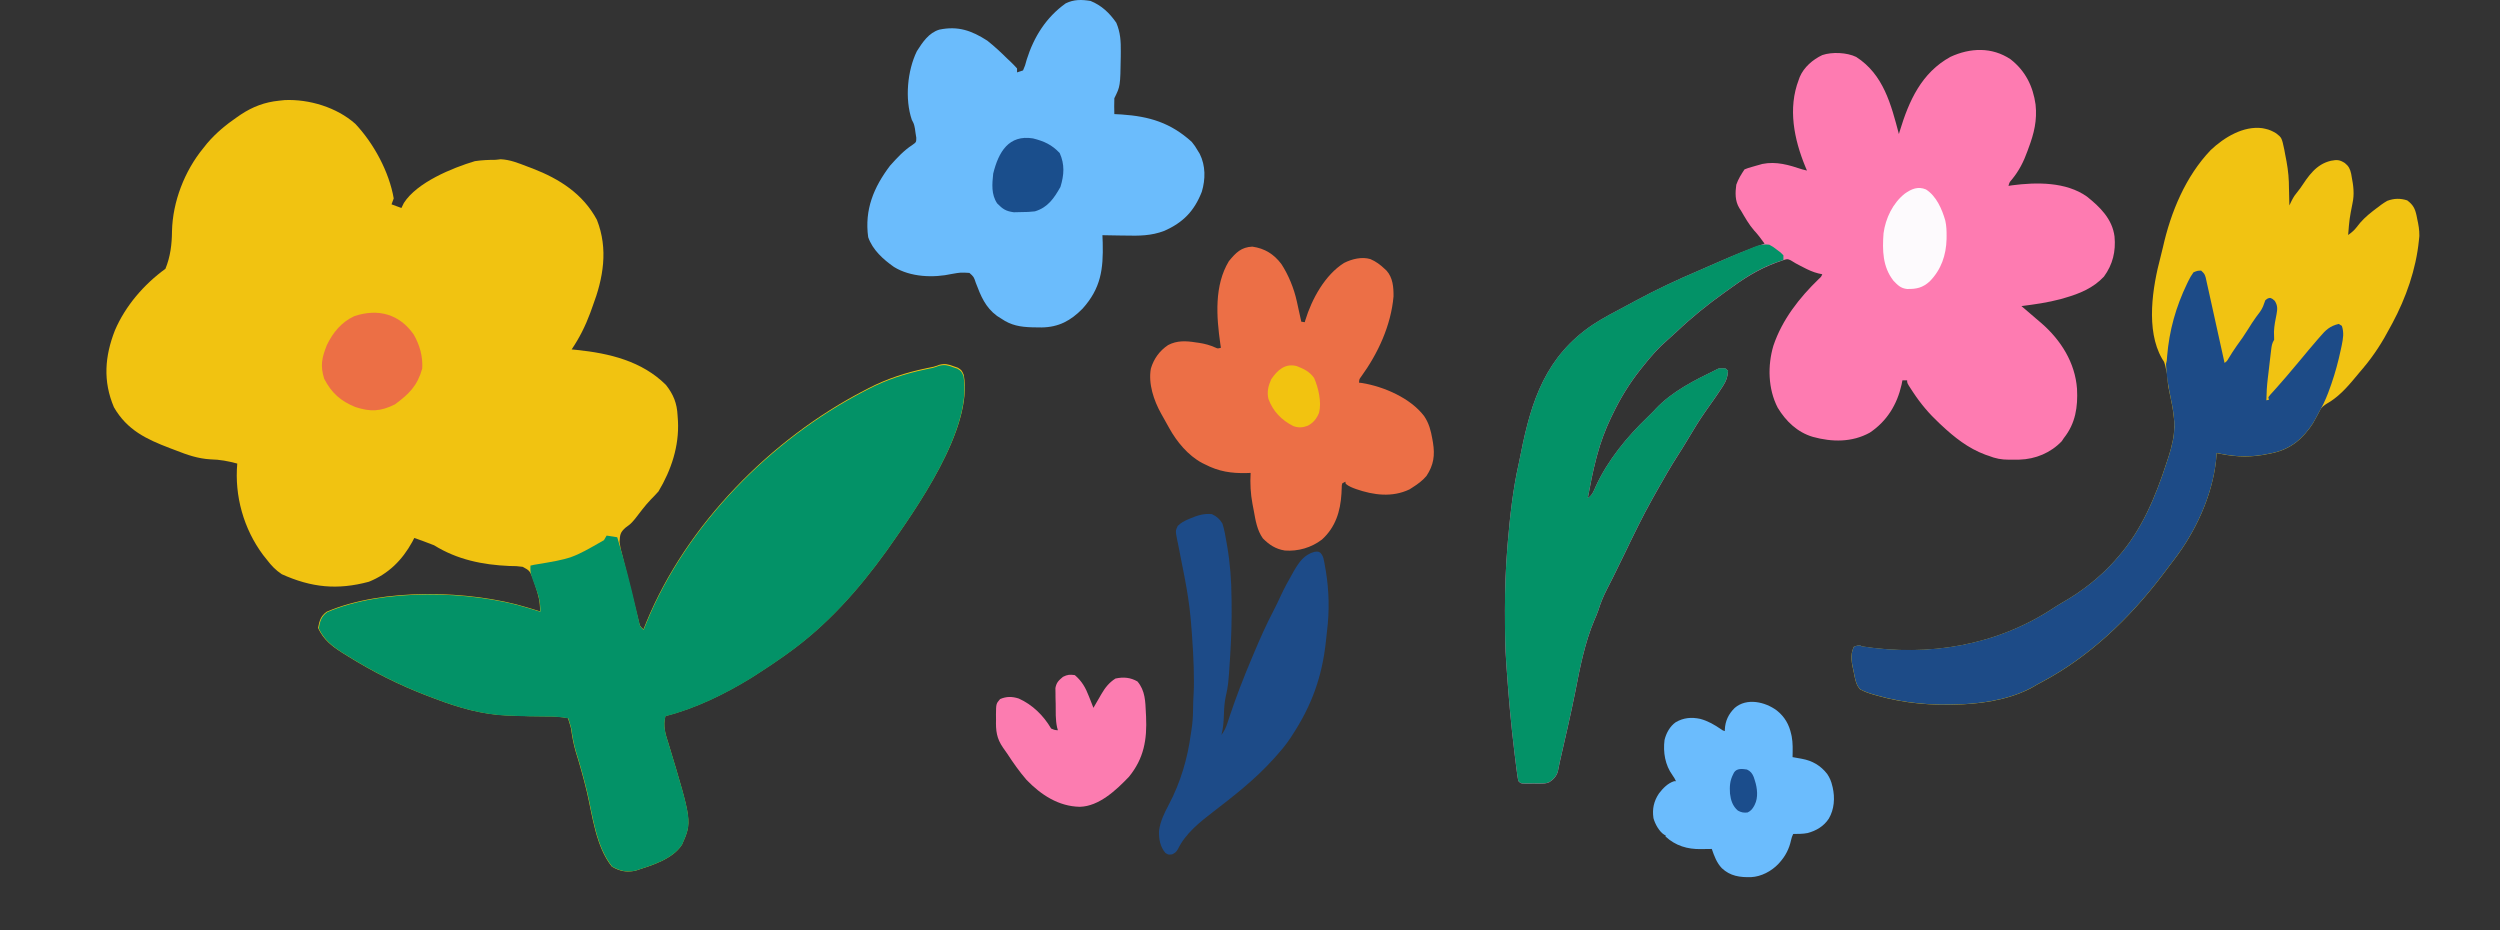
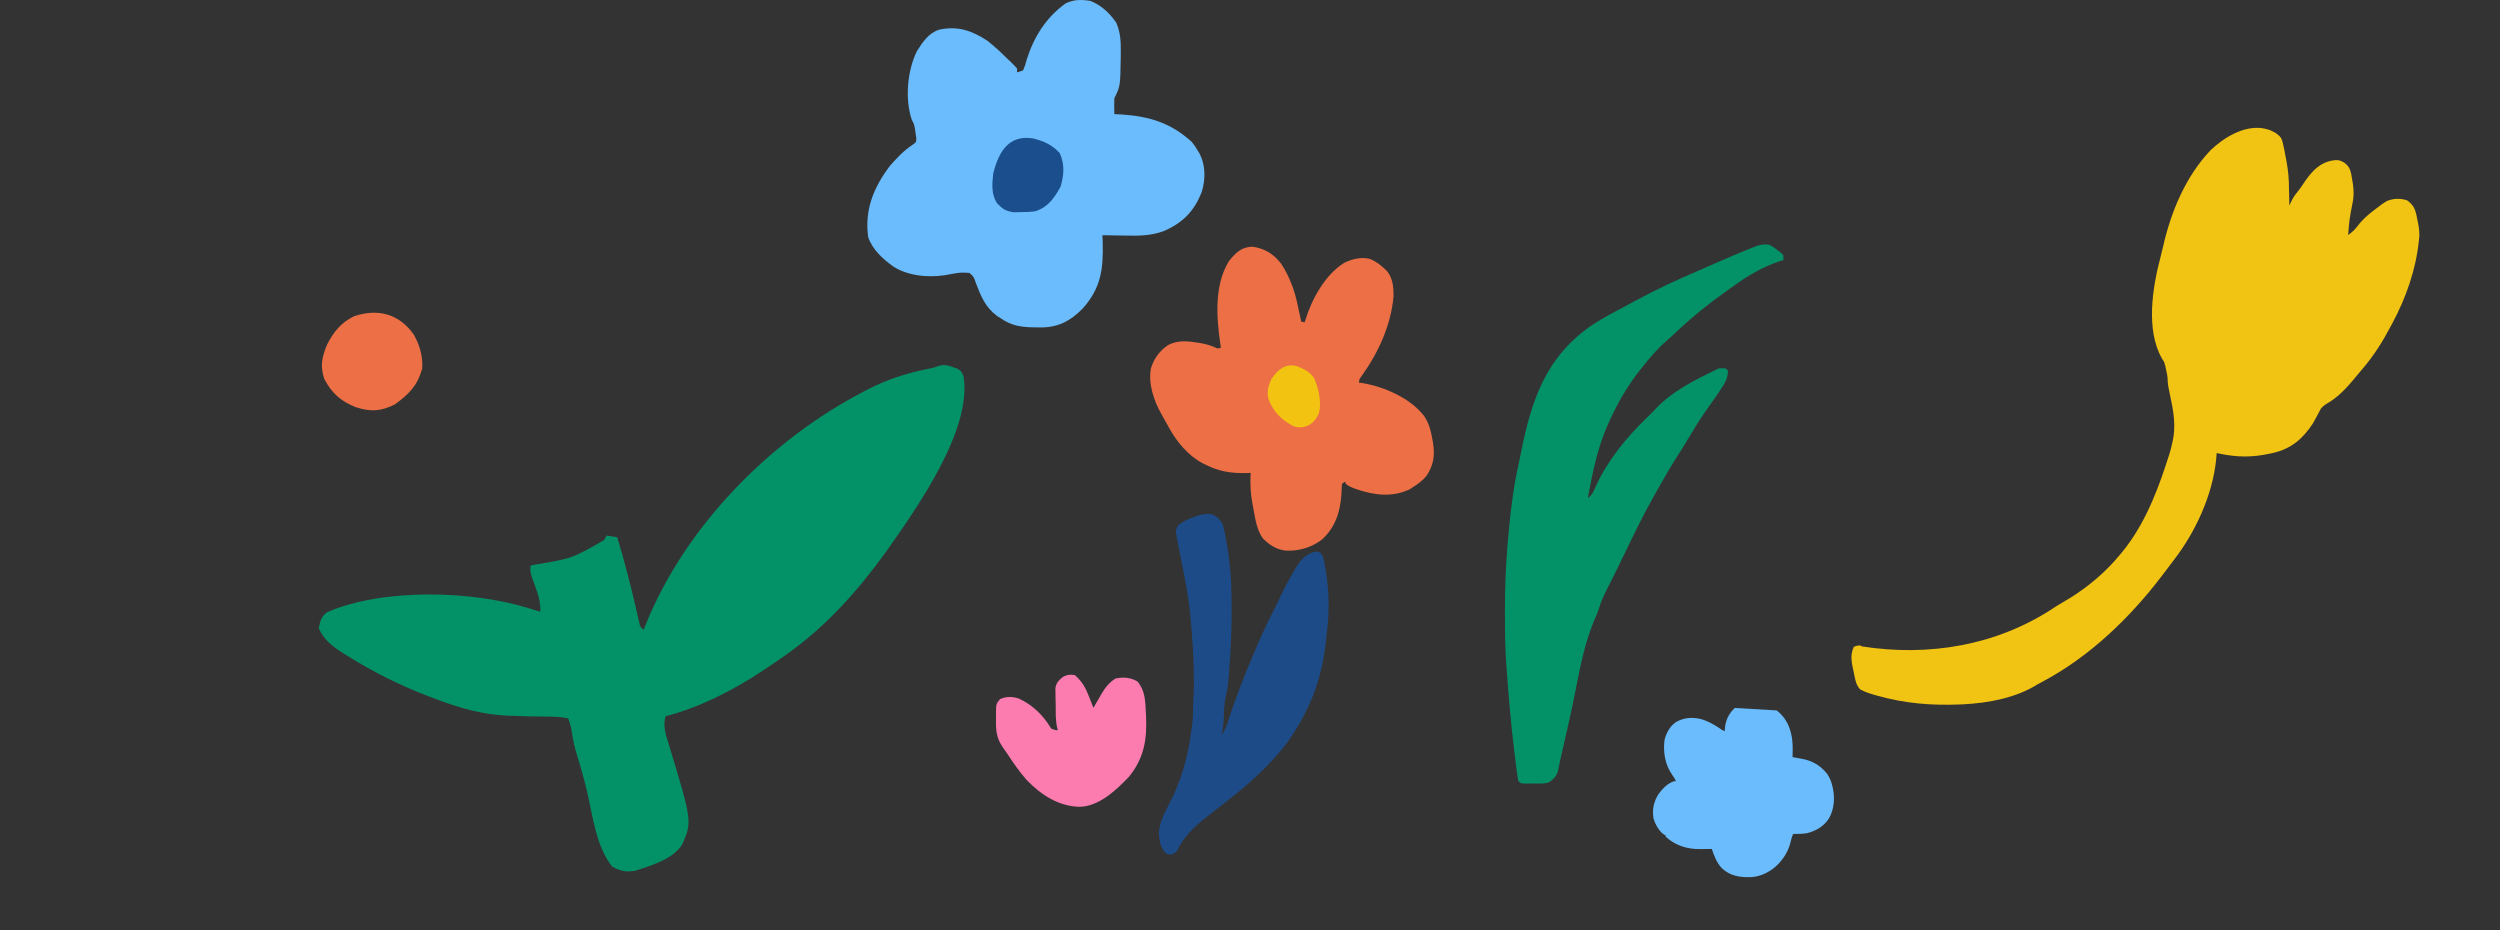
<svg xmlns="http://www.w3.org/2000/svg" width="129" height="48" viewBox="0 0 129 48" fill="none">
  <rect x="0" y="0" width="129" height="48" fill="#333333" stroke="none" />
  <g id="æç»">
    <g id="Group 743">
-       <path id="Vector" d="M103.74 3.055C104.508 3.65 104.905 4.453 105.036 5.396C105.122 6.212 104.959 6.886 104.671 7.646C104.655 7.692 104.638 7.738 104.621 7.786C104.419 8.345 104.187 8.808 103.809 9.268C103.688 9.406 103.688 9.406 103.637 9.592C103.729 9.577 103.729 9.577 103.823 9.562C105.091 9.397 106.602 9.378 107.683 10.141C108.363 10.682 108.996 11.3 109.11 12.206C109.181 12.973 109.02 13.647 108.563 14.274C108.01 14.863 107.317 15.149 106.556 15.368C106.48 15.39 106.404 15.412 106.326 15.435C105.661 15.613 104.988 15.707 104.306 15.794C104.36 15.839 104.414 15.885 104.469 15.932C104.662 16.096 104.853 16.261 105.045 16.427C105.143 16.511 105.242 16.596 105.342 16.68C106.346 17.555 107.075 18.713 107.174 20.06C107.223 21.002 107.098 21.845 106.495 22.604C106.46 22.657 106.425 22.709 106.389 22.764C105.815 23.369 105.034 23.69 104.209 23.717C104.09 23.718 103.97 23.718 103.85 23.718C103.761 23.719 103.761 23.719 103.669 23.72C103.279 23.721 102.965 23.661 102.604 23.516C102.527 23.49 102.527 23.49 102.449 23.464C101.564 23.136 100.852 22.573 100.172 21.935C100.134 21.901 100.097 21.866 100.059 21.83C99.537 21.342 99.104 20.83 98.712 20.233C98.678 20.181 98.643 20.129 98.608 20.075C98.408 19.768 98.408 19.768 98.408 19.625C98.328 19.625 98.248 19.625 98.165 19.625C98.142 19.739 98.142 19.739 98.119 19.856C97.888 20.876 97.366 21.732 96.485 22.323C95.565 22.832 94.534 22.815 93.544 22.543C92.747 22.309 92.153 21.738 91.73 21.038C91.23 20.074 91.2 18.867 91.508 17.836C91.958 16.497 92.849 15.36 93.854 14.391C93.973 14.282 93.973 14.282 94.03 14.152C93.96 14.137 93.89 14.122 93.818 14.106C93.54 14.037 93.299 13.923 93.046 13.791C93.004 13.77 92.963 13.749 92.92 13.727C92.741 13.636 92.572 13.545 92.404 13.434C92.236 13.346 92.199 13.368 92.024 13.422C91.044 13.738 90.258 14.18 89.426 14.782C89.288 14.881 89.15 14.979 89.012 15.077C88.126 15.706 87.296 16.377 86.507 17.126C86.354 17.271 86.198 17.412 86.038 17.55C85.569 17.956 85.173 18.408 84.788 18.895C84.738 18.957 84.689 19.019 84.637 19.084C84.068 19.803 83.618 20.542 83.219 21.369C83.185 21.438 83.151 21.508 83.117 21.579C82.826 22.191 82.598 22.809 82.42 23.463C82.405 23.519 82.39 23.575 82.374 23.632C82.193 24.316 82.06 25.01 81.93 25.705C82.167 25.547 82.23 25.352 82.341 25.101C82.958 23.749 83.96 22.534 85.031 21.509C85.106 21.434 85.106 21.434 85.183 21.358C85.258 21.282 85.258 21.282 85.335 21.206C85.366 21.172 85.398 21.137 85.43 21.102C86.295 20.185 87.441 19.624 88.558 19.077C88.598 19.057 88.638 19.037 88.68 19.017C88.862 19.005 88.862 19.005 89.044 19.017C89.084 19.057 89.125 19.097 89.166 19.138C89.149 19.441 89.081 19.645 88.919 19.898C88.898 19.931 88.878 19.963 88.856 19.997C88.59 20.41 88.302 20.808 88.019 21.209C87.686 21.686 87.384 22.174 87.09 22.675C86.918 22.969 86.735 23.256 86.551 23.543C86.196 24.1 85.867 24.67 85.543 25.247C85.46 25.395 85.377 25.543 85.293 25.691C84.761 26.635 84.294 27.608 83.824 28.584C83.631 28.984 83.437 29.385 83.237 29.783C83.219 29.82 83.2 29.858 83.18 29.896C83.096 30.065 83.01 30.232 82.923 30.399C82.739 30.754 82.596 31.103 82.477 31.484C82.419 31.657 82.35 31.818 82.276 31.983C81.775 33.161 81.527 34.456 81.283 35.707C81.049 36.887 80.773 38.06 80.505 39.233C80.482 39.335 80.46 39.438 80.44 39.541C80.43 39.589 80.42 39.638 80.41 39.687C80.402 39.73 80.393 39.772 80.385 39.816C80.311 40.059 80.148 40.234 79.933 40.368C79.778 40.429 79.657 40.435 79.49 40.436C79.431 40.436 79.372 40.436 79.311 40.436C79.25 40.436 79.189 40.435 79.126 40.435C79.064 40.435 79.002 40.436 78.939 40.436C78.88 40.436 78.821 40.436 78.76 40.436C78.706 40.436 78.653 40.436 78.597 40.435C78.464 40.42 78.464 40.42 78.343 40.298C78.309 40.116 78.282 39.937 78.26 39.753C78.252 39.696 78.245 39.639 78.237 39.581C78.214 39.393 78.191 39.205 78.168 39.017C78.156 38.921 78.156 38.921 78.144 38.822C77.969 37.402 77.845 35.978 77.745 34.551C77.739 34.456 77.732 34.362 77.725 34.267C77.662 33.422 77.657 32.576 77.655 31.729C77.655 31.652 77.654 31.576 77.654 31.497C77.654 30.389 77.692 29.29 77.784 28.187C77.789 28.126 77.794 28.065 77.799 28.003C77.916 26.636 78.065 25.254 78.369 23.915C78.409 23.735 78.445 23.554 78.48 23.374C79.022 20.638 79.782 18.392 82.166 16.77C82.735 16.395 83.342 16.083 83.944 15.765C84.097 15.684 84.249 15.602 84.401 15.519C85.453 14.949 86.545 14.437 87.646 13.97C87.752 13.923 87.858 13.877 87.964 13.83C88.134 13.755 88.304 13.681 88.475 13.607C88.573 13.564 88.671 13.521 88.77 13.478C89.521 13.149 90.278 12.846 91.051 12.571C90.994 12.494 90.937 12.417 90.879 12.34C90.847 12.297 90.816 12.254 90.783 12.21C90.697 12.098 90.607 11.994 90.511 11.891C90.241 11.581 90.042 11.222 89.835 10.869C89.807 10.826 89.779 10.783 89.75 10.739C89.524 10.368 89.535 9.952 89.592 9.531C89.694 9.239 89.846 8.997 90.017 8.741C90.193 8.672 90.193 8.672 90.405 8.611C90.474 8.591 90.544 8.571 90.615 8.55C90.679 8.533 90.742 8.515 90.808 8.497C90.848 8.485 90.888 8.473 90.929 8.461C91.658 8.313 92.311 8.513 92.997 8.741C93.078 8.761 93.159 8.782 93.24 8.801C93.212 8.735 93.184 8.669 93.155 8.6C92.574 7.189 92.248 5.595 92.814 4.119C92.831 4.072 92.848 4.025 92.865 3.976C93.078 3.469 93.542 3.072 94.03 2.842C94.536 2.671 95.298 2.705 95.778 2.937C97.189 3.841 97.582 5.397 97.983 6.916C97.998 6.865 98.013 6.814 98.029 6.761C98.503 5.201 99.147 3.757 100.642 2.934C101.666 2.46 102.785 2.42 103.74 3.055Z" fill="#FE7BB1" />
      <path id="Vector_2" d="M91.294 12.626C91.495 12.737 91.495 12.737 91.686 12.884C91.749 12.932 91.813 12.98 91.879 13.029C91.927 13.077 91.975 13.124 92.024 13.173C92.024 13.253 92.024 13.333 92.024 13.416C91.957 13.438 91.89 13.46 91.821 13.483C90.918 13.787 90.195 14.219 89.426 14.776C89.288 14.875 89.15 14.973 89.012 15.071C88.126 15.7 87.296 16.371 86.507 17.119C86.354 17.265 86.198 17.406 86.038 17.543C85.569 17.95 85.173 18.402 84.788 18.889C84.738 18.951 84.689 19.013 84.637 19.077C84.068 19.797 83.618 20.536 83.219 21.363C83.185 21.432 83.151 21.501 83.117 21.573C82.826 22.185 82.598 22.802 82.42 23.456C82.405 23.512 82.39 23.568 82.374 23.626C82.193 24.309 82.06 25.004 81.93 25.699C82.167 25.541 82.23 25.346 82.341 25.094C82.958 23.742 83.96 22.527 85.031 21.503C85.081 21.453 85.132 21.403 85.183 21.351C85.233 21.301 85.284 21.251 85.335 21.199C85.366 21.165 85.398 21.131 85.43 21.096C86.295 20.179 87.441 19.617 88.558 19.071C88.598 19.051 88.638 19.031 88.68 19.01C88.862 18.999 88.862 18.999 89.044 19.01C89.084 19.05 89.125 19.09 89.166 19.132C89.149 19.434 89.081 19.638 88.919 19.892C88.898 19.924 88.878 19.957 88.856 19.99C88.59 20.403 88.302 20.801 88.019 21.203C87.686 21.679 87.384 22.168 87.09 22.669C86.918 22.963 86.735 23.25 86.551 23.536C86.196 24.093 85.867 24.664 85.543 25.24C85.46 25.389 85.377 25.537 85.293 25.684C84.761 26.628 84.294 27.601 83.824 28.577C83.631 28.978 83.437 29.378 83.237 29.776C83.219 29.814 83.2 29.851 83.18 29.89C83.096 30.058 83.01 30.226 82.923 30.393C82.739 30.748 82.596 31.096 82.477 31.478C82.419 31.65 82.35 31.811 82.276 31.977C81.775 33.154 81.527 34.449 81.283 35.701C81.049 36.881 80.773 38.053 80.505 39.226C80.482 39.329 80.46 39.431 80.44 39.534C80.425 39.607 80.425 39.607 80.41 39.681C80.402 39.723 80.393 39.766 80.385 39.81C80.311 40.053 80.148 40.228 79.933 40.361C79.778 40.423 79.657 40.429 79.49 40.429C79.431 40.43 79.372 40.43 79.311 40.43C79.25 40.429 79.189 40.429 79.126 40.428C79.064 40.429 79.002 40.429 78.939 40.43C78.88 40.43 78.821 40.43 78.76 40.429C78.706 40.429 78.653 40.429 78.597 40.429C78.464 40.413 78.464 40.413 78.343 40.292C78.309 40.109 78.282 39.93 78.26 39.746C78.252 39.69 78.245 39.633 78.237 39.575C78.214 39.387 78.191 39.199 78.168 39.011C78.156 38.914 78.156 38.914 78.144 38.816C77.969 37.396 77.845 35.971 77.745 34.544C77.739 34.45 77.732 34.355 77.725 34.261C77.662 33.415 77.657 32.569 77.655 31.722C77.655 31.646 77.654 31.569 77.654 31.49C77.654 30.383 77.692 29.284 77.784 28.18C77.789 28.12 77.794 28.059 77.799 27.997C77.916 26.63 78.065 25.248 78.369 23.908C78.409 23.728 78.445 23.548 78.48 23.367C79.022 20.632 79.782 18.385 82.166 16.764C82.735 16.389 83.342 16.076 83.944 15.758C84.097 15.677 84.249 15.595 84.401 15.512C85.453 14.943 86.545 14.431 87.646 13.963C87.752 13.917 87.858 13.87 87.964 13.824C88.182 13.728 88.4 13.633 88.619 13.538C88.669 13.515 88.72 13.493 88.772 13.47C89.323 13.23 89.875 12.992 90.435 12.774C90.509 12.745 90.583 12.716 90.659 12.686C90.89 12.619 91.055 12.597 91.294 12.626Z" fill="#039267" />
-       <path id="Vector_3" d="M99.381 9.776C99.918 10.118 100.211 10.796 100.379 11.39C100.436 11.648 100.446 11.9 100.444 12.164C100.444 12.219 100.443 12.274 100.443 12.331C100.421 13.168 100.168 13.912 99.573 14.519C99.209 14.85 98.888 14.921 98.4 14.911C98.073 14.876 97.919 14.711 97.7 14.482C97.139 13.764 97.126 12.907 97.191 12.034C97.296 11.262 97.667 10.488 98.278 9.999C98.625 9.75 98.966 9.599 99.381 9.776Z" fill="#FDFAFD" />
    </g>
    <path id="Vector_4" d="M55.461 34.836C55.828 35.15 56.015 35.483 56.187 35.93C56.209 35.988 56.233 36.045 56.256 36.104C56.312 36.244 56.367 36.384 56.421 36.525C56.489 36.406 56.489 36.406 56.559 36.285C56.62 36.179 56.682 36.074 56.743 35.969C56.773 35.917 56.803 35.865 56.833 35.811C57.033 35.472 57.227 35.226 57.556 35.013C57.969 34.924 58.324 34.953 58.692 35.163C59.096 35.639 59.099 36.19 59.128 36.792C59.131 36.85 59.134 36.908 59.137 36.968C59.191 38.165 59.029 39.129 58.255 40.081C57.597 40.769 56.711 41.605 55.723 41.631C54.623 41.612 53.711 41.013 52.966 40.238C52.605 39.821 52.288 39.37 51.985 38.906C51.913 38.797 51.837 38.689 51.759 38.583C51.422 38.099 51.379 37.704 51.395 37.119C51.394 37.04 51.393 36.961 51.392 36.879C51.398 36.311 51.398 36.311 51.604 36.073C51.934 35.93 52.225 35.935 52.568 36.044C53.274 36.36 53.849 36.925 54.238 37.592C54.42 37.67 54.42 37.67 54.587 37.681C54.573 37.632 54.559 37.583 54.545 37.532C54.458 37.129 54.477 36.714 54.473 36.303C54.47 36.21 54.468 36.117 54.465 36.021C54.464 35.931 54.464 35.842 54.463 35.75C54.462 35.668 54.46 35.587 54.459 35.503C54.513 35.212 54.629 35.11 54.849 34.925C55.08 34.807 55.204 34.799 55.461 34.836Z" fill="#FC7CB0" />
    <g id="Group 744">
      <path id="Vector_5" d="M114.073 7.743C112.774 9.103 112.013 10.945 111.607 12.76C111.571 12.923 111.531 13.082 111.488 13.243C111.07 14.81 110.708 17.03 111.562 18.508C111.597 18.563 111.632 18.618 111.667 18.674C111.73 18.867 111.73 18.867 111.768 19.065C111.782 19.131 111.796 19.196 111.811 19.263C111.848 19.46 111.848 19.46 111.852 19.653C111.867 19.874 111.905 20.075 111.954 20.291C112.153 21.214 112.312 22.007 112.071 22.929C112.049 23.025 112.049 23.025 112.027 23.122C111.973 23.332 111.908 23.535 111.839 23.74C111.822 23.795 111.804 23.85 111.785 23.906C111.228 25.621 110.509 27.355 109.303 28.724C109.245 28.791 109.187 28.858 109.128 28.927C108.357 29.792 107.413 30.53 106.405 31.099C106.256 31.185 106.114 31.273 105.97 31.368C103.031 33.312 99.521 33.895 96.064 33.353C96.038 33.336 96.011 33.319 95.984 33.302C95.822 33.312 95.822 33.312 95.656 33.376C95.441 33.831 95.559 34.246 95.659 34.716C95.671 34.778 95.683 34.84 95.695 34.904C95.754 35.176 95.796 35.359 95.981 35.571C96.22 35.7 96.455 35.781 96.716 35.854C96.769 35.868 96.82 35.883 96.874 35.899C98.303 36.301 99.671 36.411 101.152 36.349C101.229 36.346 101.229 36.346 101.307 36.343C102.608 36.275 104.018 36.013 105.128 35.318C105.222 35.267 105.316 35.216 105.411 35.166C107.824 33.879 109.882 31.902 111.532 29.741C111.564 29.7 111.595 29.658 111.628 29.616C111.829 29.355 112.027 29.091 112.223 28.827C112.271 28.763 112.318 28.7 112.367 28.634C113.446 27.151 114.28 25.219 114.379 23.377C114.441 23.39 114.504 23.403 114.568 23.417C115.452 23.597 116.202 23.605 117.09 23.414C117.19 23.393 117.19 23.393 117.292 23.372C118.226 23.156 118.828 22.639 119.347 21.847C119.439 21.687 119.526 21.526 119.612 21.362C119.637 21.314 119.662 21.267 119.688 21.218C119.709 21.177 119.729 21.137 119.75 21.095C119.883 20.923 120.051 20.837 120.237 20.724C120.841 20.332 121.272 19.792 121.728 19.243C121.799 19.159 121.87 19.076 121.941 18.992C122.492 18.338 122.94 17.639 123.336 16.881C123.372 16.816 123.408 16.75 123.445 16.682C124.15 15.366 124.666 13.901 124.815 12.41C124.823 12.334 124.831 12.258 124.839 12.179C124.844 11.867 124.794 11.591 124.726 11.288C124.716 11.233 124.705 11.179 124.694 11.123C124.616 10.764 124.518 10.566 124.211 10.339C123.847 10.225 123.539 10.233 123.182 10.363C122.971 10.484 122.781 10.627 122.59 10.776C122.538 10.816 122.485 10.856 122.432 10.897C122.115 11.144 121.843 11.395 121.604 11.721C121.478 11.889 121.333 12.003 121.164 12.127C121.23 11.303 121.23 11.303 121.388 10.494C121.494 10.018 121.437 9.583 121.344 9.107C121.336 9.062 121.328 9.017 121.321 8.971C121.266 8.717 121.192 8.57 120.992 8.411C120.712 8.236 120.592 8.238 120.274 8.296C119.499 8.479 119.113 9.088 118.691 9.716C118.596 9.843 118.499 9.968 118.401 10.093C118.293 10.254 118.214 10.425 118.131 10.601C118.13 10.541 118.13 10.541 118.129 10.481C118.125 10.301 118.121 10.12 118.117 9.94C118.115 9.847 118.115 9.847 118.112 9.752C118.111 9.691 118.11 9.631 118.108 9.568C118.107 9.513 118.106 9.458 118.105 9.401C118.089 8.907 118.014 8.447 117.914 7.964C117.9 7.887 117.886 7.811 117.872 7.732C117.739 7.104 117.739 7.104 117.449 6.879C117.27 6.771 117.097 6.687 116.89 6.646C116.843 6.636 116.797 6.626 116.749 6.616C115.765 6.478 114.763 7.09 114.073 7.743Z" fill="#F1C312" />
-       <path id="Vector_6" d="M113.579 13.963C113.387 13.969 113.387 13.969 113.185 14.052C113.075 14.203 113 14.328 112.922 14.494C112.9 14.54 112.878 14.585 112.855 14.631C112.274 15.839 111.932 17.052 111.823 18.388C111.809 18.623 111.809 18.623 111.765 18.785C111.787 19.393 111.89 19.976 112.015 20.57C112.188 21.405 112.29 22.094 112.074 22.923C112.059 22.987 112.044 23.051 112.029 23.117C111.976 23.326 111.91 23.529 111.842 23.734C111.824 23.789 111.806 23.844 111.788 23.901C111.23 25.615 110.511 27.349 109.305 28.718C109.219 28.819 109.219 28.819 109.13 28.921C108.359 29.786 107.415 30.524 106.408 31.094C106.258 31.179 106.116 31.267 105.973 31.362C103.033 33.307 99.524 33.889 96.067 33.347C96.04 33.331 96.014 33.314 95.986 33.296C95.825 33.307 95.825 33.307 95.658 33.37C95.444 33.825 95.561 34.24 95.662 34.71C95.68 34.803 95.68 34.803 95.698 34.899C95.756 35.17 95.798 35.354 95.983 35.566C96.222 35.694 96.457 35.775 96.719 35.848C96.771 35.863 96.823 35.878 96.877 35.893C98.305 36.295 99.673 36.406 101.154 36.343C101.231 36.34 101.231 36.34 101.309 36.337C102.61 36.27 104.02 36.007 105.13 35.312C105.224 35.261 105.319 35.21 105.413 35.16C107.827 33.873 109.884 31.897 111.534 29.735C111.582 29.673 111.582 29.673 111.63 29.61C111.831 29.349 112.029 29.086 112.226 28.821C112.273 28.758 112.32 28.694 112.369 28.628C113.448 27.146 114.282 25.213 114.381 23.371C114.444 23.384 114.506 23.398 114.57 23.412C115.455 23.591 116.205 23.599 117.093 23.408C117.193 23.387 117.193 23.387 117.294 23.366C118.23 23.15 118.829 22.633 119.349 21.841C119.469 21.635 119.581 21.424 119.691 21.213C119.713 21.174 119.734 21.134 119.757 21.094C119.954 20.738 120.101 20.375 120.235 19.991C120.257 19.929 120.279 19.867 120.302 19.803C120.499 19.233 120.654 18.66 120.779 18.071C120.796 17.989 120.814 17.906 120.833 17.821C120.905 17.455 120.958 17.178 120.841 16.816C120.788 16.782 120.735 16.748 120.681 16.714C120.228 16.82 120.007 17.027 119.713 17.375C119.672 17.422 119.631 17.468 119.589 17.516C119.469 17.655 119.349 17.795 119.231 17.936C119.199 17.974 119.166 18.012 119.133 18.051C118.989 18.222 118.846 18.394 118.704 18.567C118.5 18.816 118.291 19.061 118.081 19.306C118.026 19.371 118.026 19.371 117.97 19.437C117.802 19.634 117.633 19.829 117.46 20.021C117.405 20.083 117.349 20.145 117.292 20.208C117.244 20.261 117.195 20.314 117.145 20.369C117.113 20.411 117.08 20.453 117.047 20.496C117.056 20.539 117.066 20.582 117.076 20.627C117.033 20.637 116.989 20.647 116.945 20.657C116.949 20.276 116.973 19.904 117.018 19.526C117.028 19.448 117.028 19.448 117.037 19.368C117.05 19.258 117.063 19.149 117.076 19.039C117.096 18.872 117.115 18.704 117.134 18.536C117.147 18.429 117.16 18.322 117.172 18.216C117.178 18.166 117.184 18.115 117.19 18.064C117.215 17.856 117.233 17.71 117.346 17.532C117.344 17.392 117.341 17.253 117.337 17.113C117.349 16.809 117.408 16.514 117.469 16.215C117.52 15.939 117.529 15.766 117.378 15.524C117.265 15.42 117.265 15.42 117.137 15.371C117.009 15.396 117.009 15.396 116.889 15.496C116.848 15.602 116.808 15.709 116.771 15.817C116.684 16.021 116.55 16.182 116.416 16.357C116.272 16.555 116.142 16.761 116.013 16.969C115.824 17.272 115.626 17.563 115.412 17.849C115.26 18.06 115.125 18.281 114.989 18.502C114.91 18.637 114.91 18.637 114.787 18.727C114.774 18.67 114.762 18.613 114.749 18.554C114.631 18.015 114.512 17.476 114.392 16.938C114.331 16.661 114.269 16.384 114.209 16.107C114.15 15.84 114.091 15.573 114.032 15.306C114.009 15.204 113.986 15.102 113.964 14.999C113.933 14.857 113.901 14.714 113.869 14.572C113.851 14.49 113.833 14.409 113.815 14.325C113.754 14.131 113.754 14.131 113.579 13.963Z" fill="#1D4B87" />
    </g>
    <g id="Group 745">
-       <path id="Vector_7" d="M91.678 36.657C92.087 36.98 92.318 37.381 92.428 37.892C92.436 37.925 92.444 37.958 92.451 37.993C92.519 38.347 92.502 38.709 92.496 39.068C92.519 39.072 92.543 39.076 92.567 39.08C92.629 39.091 92.691 39.103 92.754 39.114C92.828 39.128 92.903 39.141 92.978 39.154C93.52 39.253 93.945 39.503 94.283 39.935C94.414 40.129 94.495 40.319 94.545 40.547C94.552 40.573 94.559 40.6 94.566 40.627C94.689 41.172 94.651 41.758 94.366 42.242C94.111 42.633 93.722 42.865 93.273 42.985C93.03 43.034 92.776 43.03 92.529 43.033C92.475 43.136 92.445 43.232 92.42 43.346C92.323 43.794 92.133 44.169 91.824 44.512C91.804 44.533 91.785 44.555 91.765 44.577C91.41 44.954 90.876 45.235 90.357 45.26C89.778 45.276 89.28 45.207 88.846 44.798C88.577 44.513 88.454 44.17 88.329 43.806C88.285 43.807 88.285 43.807 88.24 43.807C88.129 43.809 88.019 43.81 87.908 43.811C87.86 43.812 87.813 43.813 87.765 43.813C87.076 43.826 86.457 43.641 85.943 43.167C85.943 43.145 85.943 43.123 85.943 43.1C85.924 43.093 85.905 43.086 85.885 43.078C85.621 42.923 85.393 42.506 85.318 42.215C85.248 41.741 85.337 41.337 85.605 40.939C85.809 40.673 86.055 40.417 86.38 40.311C86.413 40.311 86.447 40.311 86.481 40.311C86.429 40.2 86.374 40.099 86.3 40.001C85.92 39.476 85.81 38.821 85.889 38.188C85.969 37.837 86.171 37.47 86.471 37.264C86.874 37.032 87.275 36.997 87.732 37.094C88.136 37.203 88.464 37.395 88.806 37.629C88.897 37.694 88.897 37.694 89.001 37.724C89.001 37.7 89.001 37.676 89.001 37.652C89.019 37.202 89.192 36.844 89.509 36.531C90.125 35.995 91.078 36.211 91.678 36.657Z" fill="#6BBCFD" />
-       <path id="Vector_8" d="M90.142 39.707C90.326 39.789 90.418 39.911 90.493 40.096C90.507 40.14 90.521 40.184 90.535 40.227C90.542 40.249 90.549 40.271 90.556 40.294C90.677 40.671 90.731 41.156 90.545 41.521C90.533 41.545 90.521 41.569 90.508 41.594C90.422 41.746 90.337 41.848 90.175 41.924C89.979 41.946 89.846 41.925 89.671 41.824C89.404 41.593 89.308 41.292 89.268 40.95C89.243 40.581 89.26 40.278 89.436 39.942C89.449 39.916 89.462 39.89 89.475 39.863C89.619 39.634 89.903 39.67 90.142 39.707Z" fill="#1B4D8C" />
+       <path id="Vector_7" d="M91.678 36.657C92.087 36.98 92.318 37.381 92.428 37.892C92.436 37.925 92.444 37.958 92.451 37.993C92.519 38.347 92.502 38.709 92.496 39.068C92.519 39.072 92.543 39.076 92.567 39.08C92.629 39.091 92.691 39.103 92.754 39.114C92.828 39.128 92.903 39.141 92.978 39.154C93.52 39.253 93.945 39.503 94.283 39.935C94.414 40.129 94.495 40.319 94.545 40.547C94.552 40.573 94.559 40.6 94.566 40.627C94.689 41.172 94.651 41.758 94.366 42.242C94.111 42.633 93.722 42.865 93.273 42.985C93.03 43.034 92.776 43.03 92.529 43.033C92.475 43.136 92.445 43.232 92.42 43.346C92.323 43.794 92.133 44.169 91.824 44.512C91.804 44.533 91.785 44.555 91.765 44.577C91.41 44.954 90.876 45.235 90.357 45.26C89.778 45.276 89.28 45.207 88.846 44.798C88.577 44.513 88.454 44.17 88.329 43.806C88.285 43.807 88.285 43.807 88.24 43.807C88.129 43.809 88.019 43.81 87.908 43.811C87.86 43.812 87.813 43.813 87.765 43.813C87.076 43.826 86.457 43.641 85.943 43.167C85.943 43.145 85.943 43.123 85.943 43.1C85.924 43.093 85.905 43.086 85.885 43.078C85.621 42.923 85.393 42.506 85.318 42.215C85.248 41.741 85.337 41.337 85.605 40.939C85.809 40.673 86.055 40.417 86.38 40.311C86.413 40.311 86.447 40.311 86.481 40.311C86.429 40.2 86.374 40.099 86.3 40.001C85.92 39.476 85.81 38.821 85.889 38.188C85.969 37.837 86.171 37.47 86.471 37.264C86.874 37.032 87.275 36.997 87.732 37.094C88.136 37.203 88.464 37.395 88.806 37.629C88.897 37.694 88.897 37.694 89.001 37.724C89.001 37.7 89.001 37.676 89.001 37.652C89.019 37.202 89.192 36.844 89.509 36.531Z" fill="#6BBCFD" />
    </g>
    <g id="Group 752">
-       <path id="Vector_9" d="M27.202 8.589C27.347 8.643 27.347 8.643 27.494 8.699C28.873 9.235 30.079 10 30.801 11.344C31.396 12.859 31.129 14.353 30.575 15.817C30.536 15.926 30.497 16.035 30.456 16.148C30.203 16.827 29.903 17.43 29.497 18.03C29.584 18.038 29.672 18.047 29.763 18.056C31.441 18.231 33.123 18.628 34.364 19.863C34.75 20.354 34.934 20.812 34.963 21.439C34.969 21.534 34.976 21.629 34.983 21.727C35.048 23.019 34.64 24.25 33.978 25.357C33.847 25.501 33.716 25.645 33.577 25.781C33.281 26.091 33.027 26.437 32.765 26.776C32.549 27.028 32.549 27.028 32.281 27.224C31.993 27.478 31.994 27.593 31.969 27.971C32.017 28.299 32.017 28.299 32.108 28.645C32.155 28.84 32.155 28.84 32.204 29.039C32.238 29.174 32.272 29.309 32.307 29.448C32.355 29.646 32.355 29.646 32.405 29.849C32.501 30.239 32.599 30.628 32.698 31.018C32.729 31.142 32.76 31.267 32.792 31.395C32.836 31.569 32.836 31.569 32.881 31.746C32.907 31.849 32.933 31.951 32.959 32.057C33.019 32.308 33.019 32.308 33.202 32.477C33.253 32.35 33.304 32.224 33.357 32.093C35.425 27.059 39.786 22.635 44.604 20.142C44.671 20.107 44.737 20.072 44.806 20.037C45.769 19.54 46.717 19.23 47.778 19.007C48.17 18.932 48.17 18.932 48.472 18.823C48.761 18.753 48.912 18.791 49.19 18.893C49.308 18.934 49.308 18.934 49.428 18.975C49.626 19.105 49.626 19.105 49.733 19.35C50.221 22.131 47.246 26.285 45.751 28.411C44.289 30.44 42.671 32.261 40.63 33.718C40.561 33.767 40.493 33.816 40.422 33.867C39.983 34.178 39.536 34.476 39.082 34.767C38.979 34.833 38.875 34.9 38.768 34.968C37.411 35.801 35.881 36.554 34.334 36.946C34.196 37.463 34.333 37.871 34.491 38.364C35.711 42.399 35.711 42.399 35.189 43.585C34.691 44.35 33.6 44.662 32.773 44.933C32.296 45.016 32.007 44.96 31.575 44.722C30.743 43.679 30.577 42.12 30.281 40.854C30.113 40.147 29.916 39.456 29.7 38.762C29.586 38.367 29.52 37.982 29.462 37.576C29.414 37.401 29.364 37.227 29.306 37.055C28.939 36.989 28.596 36.961 28.223 36.966C27.619 36.965 27.016 36.95 26.412 36.926C26.325 36.923 26.239 36.92 26.15 36.918C24.858 36.861 23.672 36.517 22.469 36.061C22.34 36.013 22.21 35.964 22.077 35.914C20.605 35.351 19.267 34.681 17.93 33.849C17.839 33.792 17.747 33.735 17.652 33.676C17.108 33.328 16.69 33.005 16.413 32.405C16.477 32.045 16.546 31.784 16.857 31.566C19.734 30.325 24.261 30.447 27.193 31.341C27.32 31.379 27.447 31.418 27.578 31.457C27.672 31.486 27.767 31.515 27.864 31.546C27.877 31.059 27.775 30.671 27.618 30.211C27.576 30.083 27.533 29.956 27.49 29.825C27.321 29.44 27.321 29.44 26.973 29.249C26.648 29.208 26.648 29.208 26.286 29.205C24.898 29.145 23.595 28.878 22.398 28.136C22.22 28.063 22.04 27.994 21.858 27.93C21.768 27.897 21.677 27.865 21.584 27.831C21.516 27.808 21.448 27.784 21.377 27.759C21.325 27.86 21.325 27.86 21.272 27.962C20.754 28.904 20.046 29.611 19.035 30.018C17.404 30.456 16.066 30.317 14.54 29.629C14.222 29.417 14.002 29.186 13.772 28.883C13.707 28.801 13.642 28.72 13.575 28.636C12.573 27.292 12.095 25.588 12.243 23.92C11.773 23.794 11.352 23.713 10.866 23.703C10.216 23.666 9.669 23.475 9.067 23.238C8.967 23.2 8.868 23.163 8.766 23.124C7.552 22.661 6.559 22.192 5.881 21.018C5.303 19.663 5.41 18.378 5.929 17.049C6.468 15.784 7.429 14.673 8.536 13.87C8.792 13.243 8.869 12.607 8.875 11.936C8.906 10.411 9.525 8.82 10.488 7.647C10.556 7.561 10.625 7.476 10.695 7.387C11.153 6.855 11.657 6.439 12.233 6.043C12.297 5.999 12.36 5.956 12.425 5.911C13.041 5.505 13.662 5.269 14.402 5.195C14.498 5.185 14.594 5.175 14.693 5.164C15.955 5.111 17.377 5.539 18.332 6.388C19.283 7.394 20.08 8.866 20.316 10.238C20.278 10.339 20.241 10.44 20.203 10.544C20.371 10.606 20.539 10.668 20.713 10.732C20.755 10.646 20.797 10.56 20.841 10.471C21.517 9.414 23.327 8.667 24.506 8.315C24.864 8.262 25.213 8.247 25.575 8.247C25.703 8.232 25.703 8.232 25.833 8.217C26.325 8.24 26.745 8.414 27.202 8.589Z" fill="#F1C311" />
      <path id="Vector_10" d="M49.171 18.946C49.249 18.973 49.328 19 49.409 19.027C49.606 19.158 49.606 19.158 49.714 19.402C50.201 22.178 47.232 26.322 45.739 28.443C44.28 30.468 42.665 32.285 40.627 33.738C40.559 33.787 40.49 33.836 40.42 33.886C39.981 34.197 39.535 34.494 39.082 34.784C38.979 34.851 38.876 34.917 38.769 34.986C37.414 35.817 35.887 36.567 34.341 36.958C34.204 37.474 34.341 37.881 34.499 38.373C35.718 42.4 35.718 42.4 35.197 43.583C34.7 44.347 33.611 44.658 32.785 44.929C32.309 45.011 32.02 44.955 31.589 44.718C30.758 43.677 30.592 42.12 30.296 40.857C30.129 40.151 29.931 39.462 29.716 38.769C29.601 38.375 29.536 37.991 29.477 37.586C29.429 37.411 29.379 37.238 29.322 37.066C28.955 37 28.613 36.972 28.241 36.977C27.637 36.976 27.035 36.96 26.432 36.936C26.345 36.933 26.259 36.931 26.17 36.928C24.881 36.871 23.696 36.528 22.495 36.073C22.366 36.024 22.237 35.975 22.104 35.925C20.634 35.363 19.298 34.695 17.963 33.863C17.871 33.807 17.779 33.75 17.685 33.692C17.142 33.343 16.724 33.022 16.447 32.423C16.511 32.063 16.58 31.803 16.89 31.585C19.763 30.348 24.283 30.47 27.211 31.363C27.337 31.401 27.464 31.44 27.595 31.479C27.689 31.508 27.784 31.538 27.881 31.567C27.896 31.075 27.782 30.701 27.611 30.241C27.36 29.564 27.36 29.564 27.372 29.185C27.466 29.164 27.466 29.164 27.562 29.143C29.514 28.819 29.514 28.819 31.164 27.873C31.233 27.756 31.233 27.756 31.302 27.636C31.483 27.664 31.663 27.693 31.849 27.722C32.222 28.958 32.545 30.2 32.831 31.458C32.87 31.622 32.87 31.622 32.908 31.79C32.942 31.938 32.942 31.938 32.976 32.088C33.028 32.331 33.028 32.331 33.211 32.498C33.262 32.372 33.313 32.246 33.365 32.115C35.429 27.092 39.783 22.678 44.592 20.191C44.659 20.157 44.725 20.122 44.794 20.086C45.756 19.591 46.702 19.282 47.761 19.06C48.153 18.985 48.153 18.985 48.454 18.876C48.743 18.806 48.894 18.844 49.171 18.946Z" fill="#039267" />
      <path id="Vector_11" d="M21.354 17.27C21.658 17.814 21.821 18.373 21.788 19.015C21.535 19.916 21.105 20.327 20.38 20.866C19.633 21.237 19.107 21.256 18.336 21.003C17.577 20.692 17.118 20.291 16.729 19.547C16.517 18.876 16.605 18.466 16.866 17.805C17.191 17.137 17.626 16.617 18.287 16.311C19.522 15.901 20.618 16.212 21.354 17.27Z" fill="#EC6F45" />
    </g>
    <g id="Group 754">
      <path id="Vector_12" d="M62.538 26.53C62.787 26.653 62.934 26.778 63.078 27.017C63.181 27.344 63.238 27.676 63.293 28.014C63.302 28.062 63.31 28.11 63.319 28.159C63.474 29.059 63.541 29.943 63.546 30.857C63.547 30.93 63.548 31.002 63.55 31.077C63.563 32.01 63.535 32.938 63.475 33.869C63.472 33.914 63.47 33.958 63.467 34.004C63.379 35.342 63.379 35.342 63.245 35.959C63.179 36.269 63.163 36.572 63.153 36.887C63.141 37.246 63.117 37.577 63.024 37.925C63.168 37.733 63.254 37.556 63.329 37.328C63.35 37.265 63.371 37.201 63.393 37.135C63.416 37.067 63.438 36.999 63.461 36.929C63.789 35.949 64.159 34.989 64.562 34.036C64.609 33.925 64.656 33.815 64.702 33.703C65.016 32.956 65.341 32.222 65.718 31.504C65.842 31.267 65.956 31.026 66.067 30.784C66.248 30.392 66.448 30.015 66.664 29.642C66.694 29.589 66.724 29.535 66.755 29.48C67.03 29.007 67.287 28.622 67.83 28.473C68.028 28.454 68.028 28.454 68.142 28.534C68.255 28.668 68.282 28.753 68.315 28.924C68.326 28.979 68.337 29.035 68.348 29.091C68.358 29.151 68.369 29.211 68.379 29.273C68.391 29.335 68.401 29.398 68.413 29.462C68.581 30.487 68.603 31.532 68.474 32.563C68.453 32.738 68.435 32.914 68.417 33.089C68.221 34.929 67.679 36.418 66.663 37.962C66.634 38.007 66.605 38.052 66.575 38.098C66.348 38.441 66.082 38.75 65.809 39.056C65.776 39.092 65.743 39.129 65.709 39.167C64.776 40.204 63.708 41.038 62.606 41.886C61.905 42.425 61.176 43 60.781 43.814C60.675 43.98 60.675 43.98 60.486 44.084C60.289 44.109 60.289 44.109 60.132 44.01C59.861 43.691 59.787 43.272 59.806 42.861C59.875 42.369 60.076 41.964 60.306 41.528C60.916 40.377 61.276 39.151 61.45 37.861C61.462 37.777 61.474 37.694 61.487 37.611C61.537 37.291 61.557 36.978 61.561 36.655C61.563 36.555 61.565 36.456 61.567 36.356C61.568 36.309 61.569 36.261 61.57 36.212C61.574 36.047 61.584 35.883 61.595 35.718C61.613 35.344 61.606 34.971 61.598 34.597C61.597 34.539 61.596 34.48 61.595 34.42C61.582 33.903 61.549 33.386 61.513 32.87C61.508 32.796 61.503 32.722 61.498 32.647C61.481 32.416 61.462 32.186 61.441 31.956C61.437 31.914 61.433 31.871 61.429 31.828C61.367 31.164 61.262 30.512 61.138 29.858C61.131 29.82 61.124 29.782 61.116 29.742C61.043 29.355 60.968 28.969 60.889 28.583C60.853 28.403 60.818 28.222 60.782 28.042C60.768 27.976 60.754 27.91 60.739 27.842C60.652 27.39 60.652 27.39 60.773 27.135C60.938 26.975 61.11 26.881 61.319 26.793C61.377 26.768 61.377 26.768 61.436 26.743C61.803 26.59 62.138 26.485 62.538 26.53Z" fill="#1D4B88" />
      <g id="Group 727">
        <path id="Vector_13" d="M64.621 12.726C65.26 12.818 65.733 13.112 66.119 13.624C66.487 14.189 66.767 14.876 66.912 15.533C66.932 15.626 66.932 15.626 66.954 15.722C66.968 15.786 66.982 15.851 66.996 15.917C67.011 15.982 67.025 16.048 67.04 16.116C67.076 16.277 67.112 16.438 67.147 16.6C67.206 16.608 67.266 16.617 67.327 16.625C67.336 16.593 67.345 16.561 67.353 16.527C67.688 15.434 68.365 14.186 69.356 13.566C69.765 13.362 70.266 13.237 70.712 13.369C70.998 13.491 71.229 13.664 71.453 13.878C71.484 13.907 71.515 13.936 71.547 13.966C71.874 14.331 71.911 14.827 71.906 15.298C71.774 16.793 71.106 18.239 70.231 19.442C70.138 19.567 70.138 19.567 70.125 19.746C70.174 19.751 70.224 19.757 70.274 19.762C71.408 19.947 72.783 20.54 73.488 21.474C73.736 21.841 73.831 22.213 73.908 22.646C73.924 22.74 73.924 22.74 73.941 22.836C74.047 23.495 73.981 23.99 73.606 24.559C73.399 24.807 73.145 24.987 72.874 25.16C72.802 25.206 72.802 25.206 72.729 25.253C71.83 25.679 70.879 25.549 69.975 25.237C69.78 25.167 69.603 25.099 69.441 24.968C69.434 24.931 69.427 24.894 69.42 24.855C69.367 24.884 69.314 24.913 69.26 24.943C69.233 25.048 69.233 25.048 69.233 25.172C69.231 25.219 69.229 25.266 69.226 25.314C69.223 25.39 69.223 25.39 69.22 25.466C69.165 26.383 68.915 27.203 68.213 27.841C67.668 28.257 66.987 28.458 66.298 28.407C65.827 28.332 65.496 28.116 65.164 27.781C64.865 27.358 64.788 26.866 64.698 26.367C64.676 26.245 64.652 26.124 64.628 26.002C64.527 25.461 64.502 24.953 64.532 24.402C64.469 24.404 64.406 24.407 64.341 24.409C63.543 24.431 62.882 24.331 62.166 23.956C62.122 23.935 62.079 23.914 62.034 23.892C61.305 23.503 60.722 22.796 60.329 22.085C60.303 22.038 60.277 21.991 60.25 21.943C60.198 21.85 60.146 21.757 60.094 21.664C60.033 21.554 59.972 21.444 59.91 21.335C59.537 20.666 59.243 19.795 59.385 19.018C59.536 18.512 59.83 18.103 60.271 17.807C60.731 17.564 61.196 17.587 61.696 17.667C61.749 17.674 61.803 17.682 61.858 17.689C62.168 17.736 62.438 17.808 62.724 17.939C62.838 17.989 62.838 17.989 62.999 17.945C62.984 17.846 62.984 17.846 62.969 17.746C62.768 16.347 62.648 14.733 63.411 13.475C63.77 13.039 64.043 12.753 64.621 12.726Z" fill="#EC6F46" />
        <path id="Vector_14" d="M66.916 18.892C67.283 19.035 67.577 19.177 67.809 19.505C68.031 20.016 68.203 20.753 68.063 21.3C67.937 21.604 67.77 21.819 67.476 21.97C67.214 22.068 66.998 22.081 66.734 21.985C66.126 21.677 65.687 21.227 65.451 20.584C65.366 20.223 65.445 19.897 65.596 19.569C65.911 19.102 66.318 18.729 66.916 18.892Z" fill="#F2C310" />
      </g>
    </g>
    <g id="Group 756">
      <path id="Vector_15" d="M56.271 0.048C56.848 0.283 57.251 0.67 57.602 1.175C57.816 1.683 57.839 2.132 57.833 2.673C57.832 2.754 57.832 2.835 57.831 2.918C57.808 4.452 57.808 4.452 57.5 5.068C57.493 5.209 57.491 5.35 57.493 5.49C57.495 5.621 57.498 5.752 57.5 5.887C57.686 5.897 57.686 5.897 57.875 5.907C59.316 6.006 60.403 6.333 61.495 7.321C61.663 7.536 61.663 7.536 61.783 7.738C61.844 7.838 61.844 7.838 61.907 7.94C62.212 8.552 62.206 9.251 62.013 9.897C61.621 10.893 61.054 11.48 60.078 11.912C59.404 12.171 58.772 12.172 58.057 12.155C57.944 12.154 57.831 12.152 57.714 12.151C57.438 12.147 57.161 12.142 56.885 12.136C56.89 12.264 56.895 12.393 56.9 12.526C56.935 13.894 56.806 14.874 55.861 15.926C55.249 16.548 54.634 16.882 53.755 16.896C53.677 16.895 53.598 16.894 53.518 16.893C53.436 16.892 53.355 16.891 53.27 16.89C52.657 16.873 52.174 16.794 51.661 16.438C51.59 16.393 51.519 16.348 51.446 16.302C50.842 15.855 50.612 15.278 50.352 14.596C50.248 14.282 50.248 14.282 50.022 14.082C49.571 14.056 49.571 14.056 49.129 14.133C48.163 14.348 46.98 14.301 46.129 13.775C45.57 13.383 45.028 12.896 44.798 12.238C44.604 10.821 45.081 9.668 45.925 8.551C46.277 8.157 46.634 7.766 47.08 7.478C47.279 7.337 47.279 7.337 47.281 7.108C47.269 7.03 47.256 6.953 47.243 6.873C47.233 6.796 47.222 6.72 47.211 6.64C47.163 6.397 47.163 6.397 47.049 6.181C46.685 5.11 46.818 3.651 47.309 2.644C47.601 2.184 47.924 1.692 48.469 1.529C49.427 1.329 50.131 1.573 50.944 2.097C51.307 2.385 51.64 2.693 51.968 3.019C52.027 3.074 52.085 3.128 52.145 3.185C52.262 3.295 52.372 3.412 52.48 3.531C52.48 3.599 52.48 3.667 52.48 3.736C52.582 3.702 52.683 3.669 52.788 3.634C52.898 3.379 52.898 3.379 52.98 3.07C53.348 1.906 53.977 0.895 54.991 0.173C55.418 -0.035 55.807 -0.026 56.271 0.048Z" fill="#6BBCFC" />
      <path id="Vector_16" d="M53.304 7.142C53.881 7.288 54.269 7.464 54.681 7.897C54.946 8.494 54.908 9.027 54.719 9.645C54.387 10.233 54.069 10.705 53.401 10.906C53.055 10.94 53.055 10.94 52.684 10.944C52.561 10.947 52.438 10.95 52.312 10.953C51.901 10.897 51.742 10.789 51.454 10.496C51.142 10.029 51.193 9.5 51.249 8.96C51.526 7.833 52.055 6.94 53.304 7.142Z" fill="#1A4E8C" />
    </g>
  </g>
</svg>